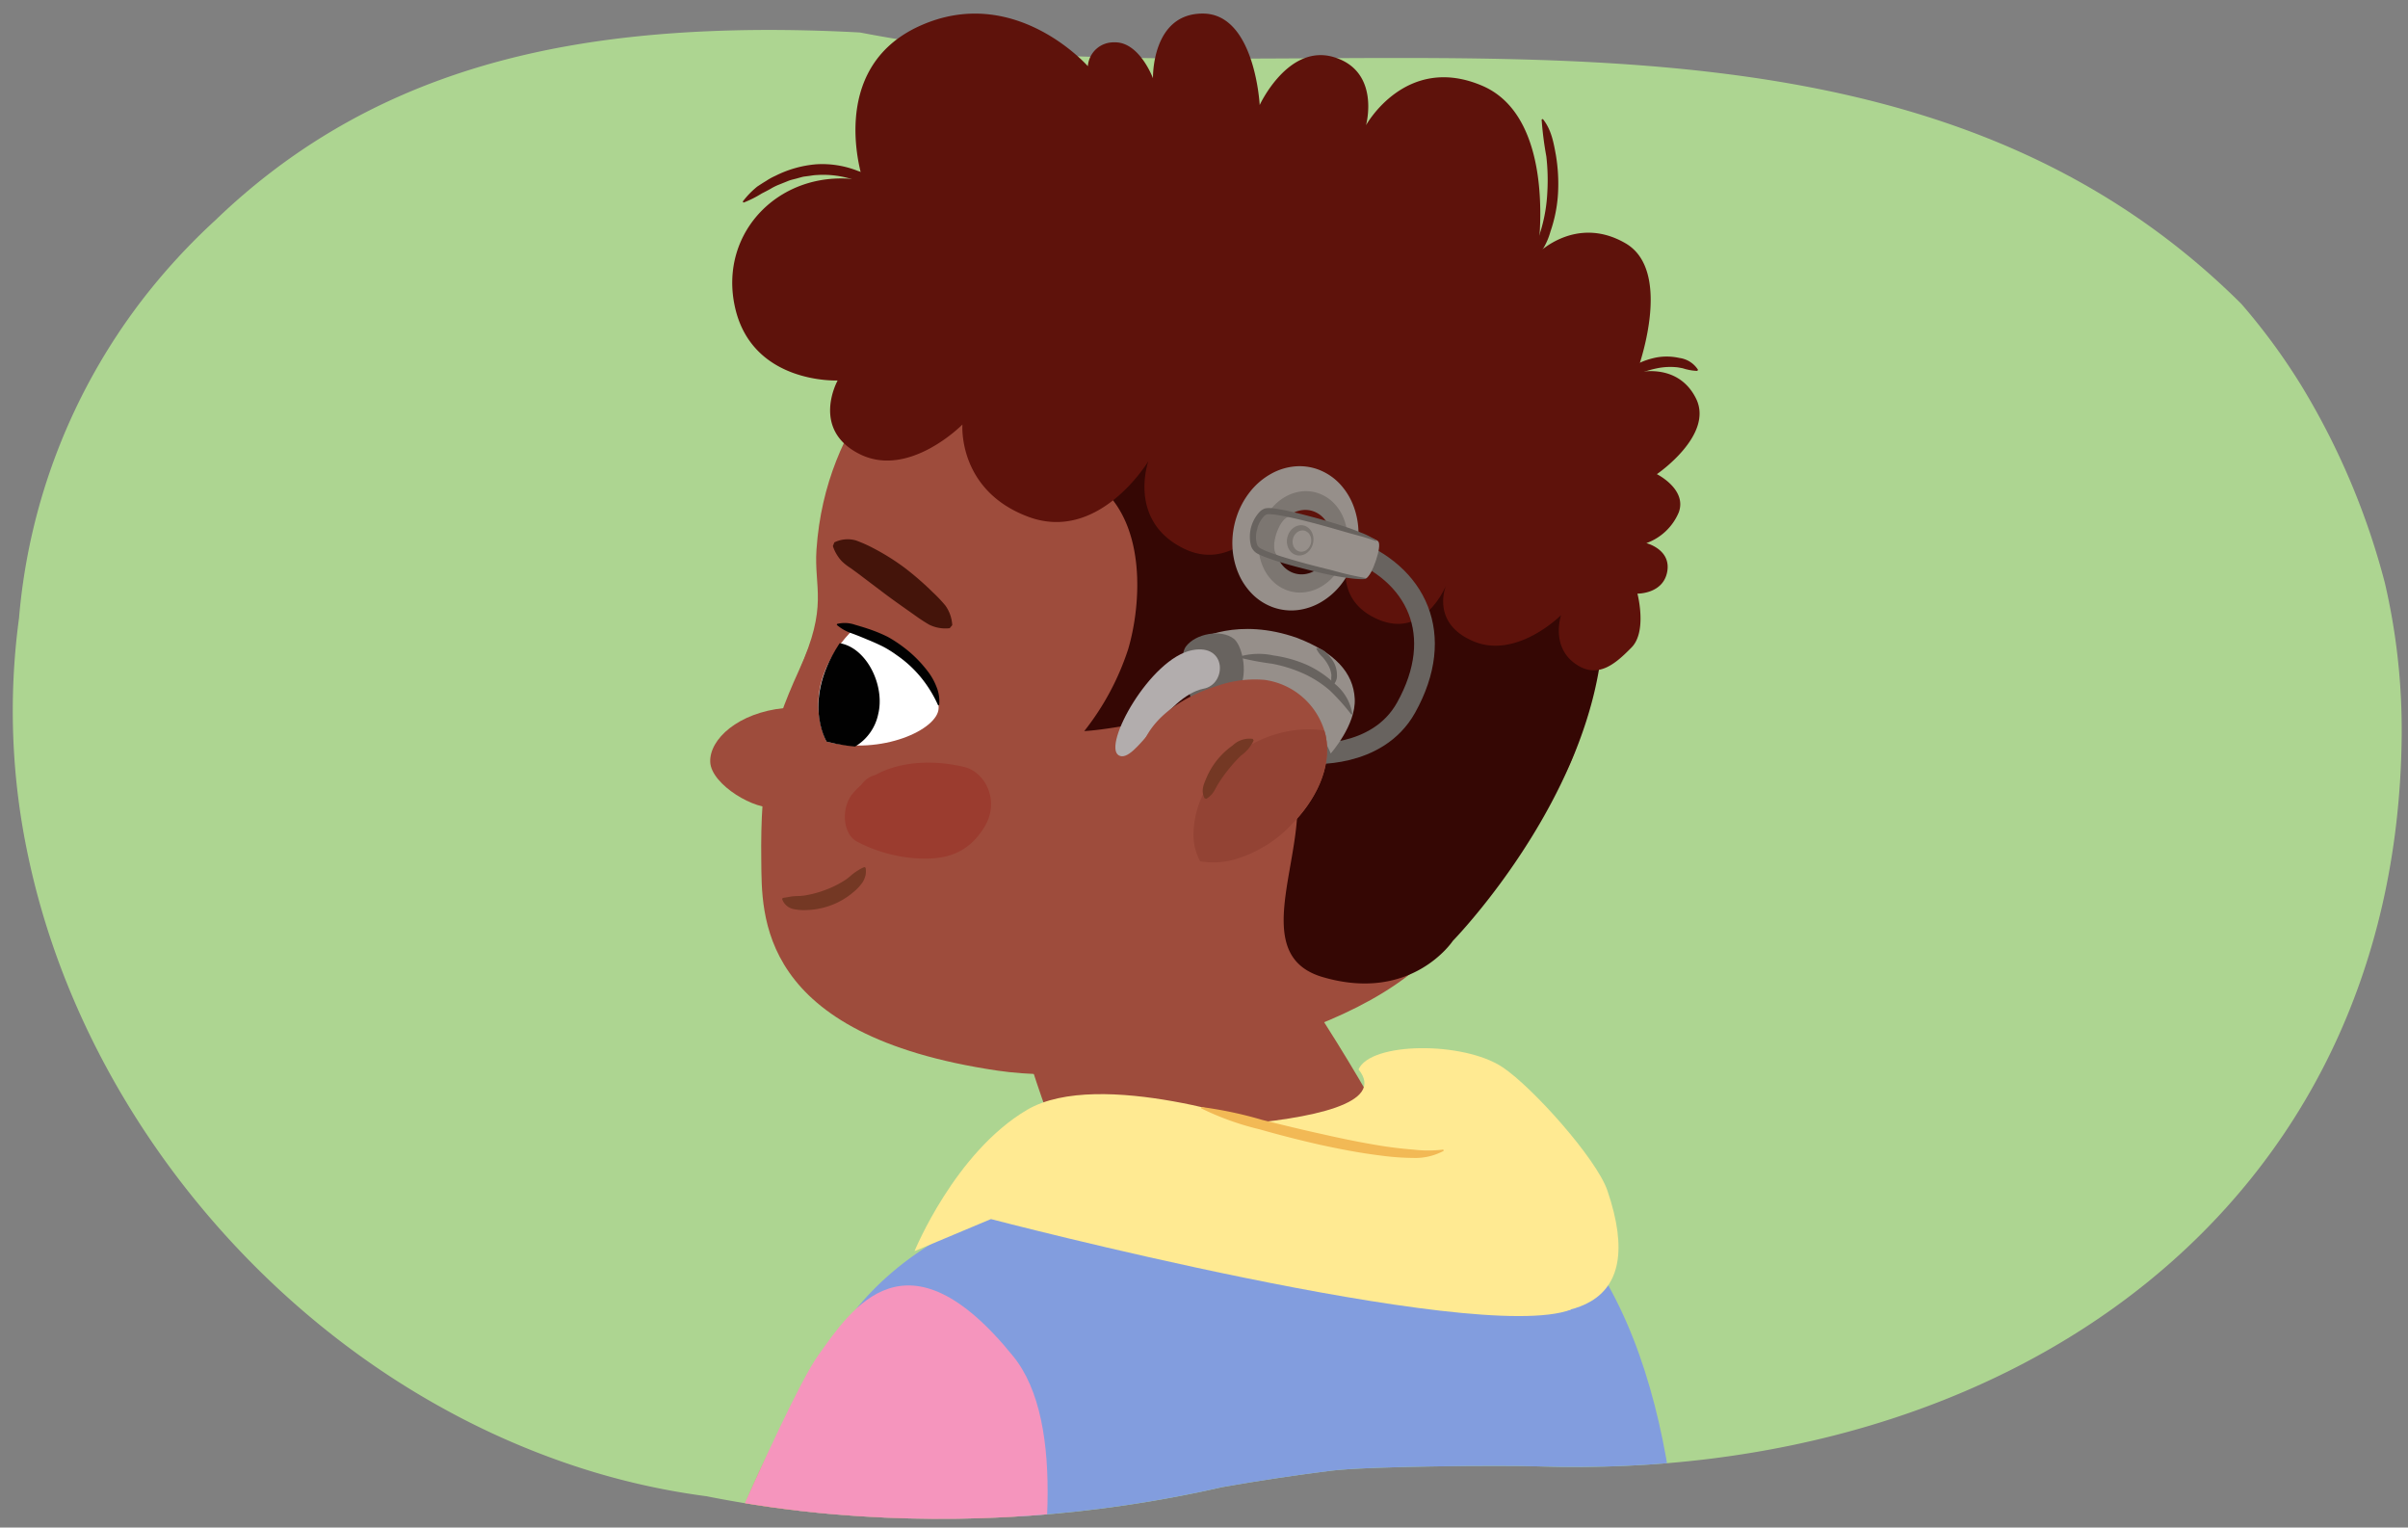
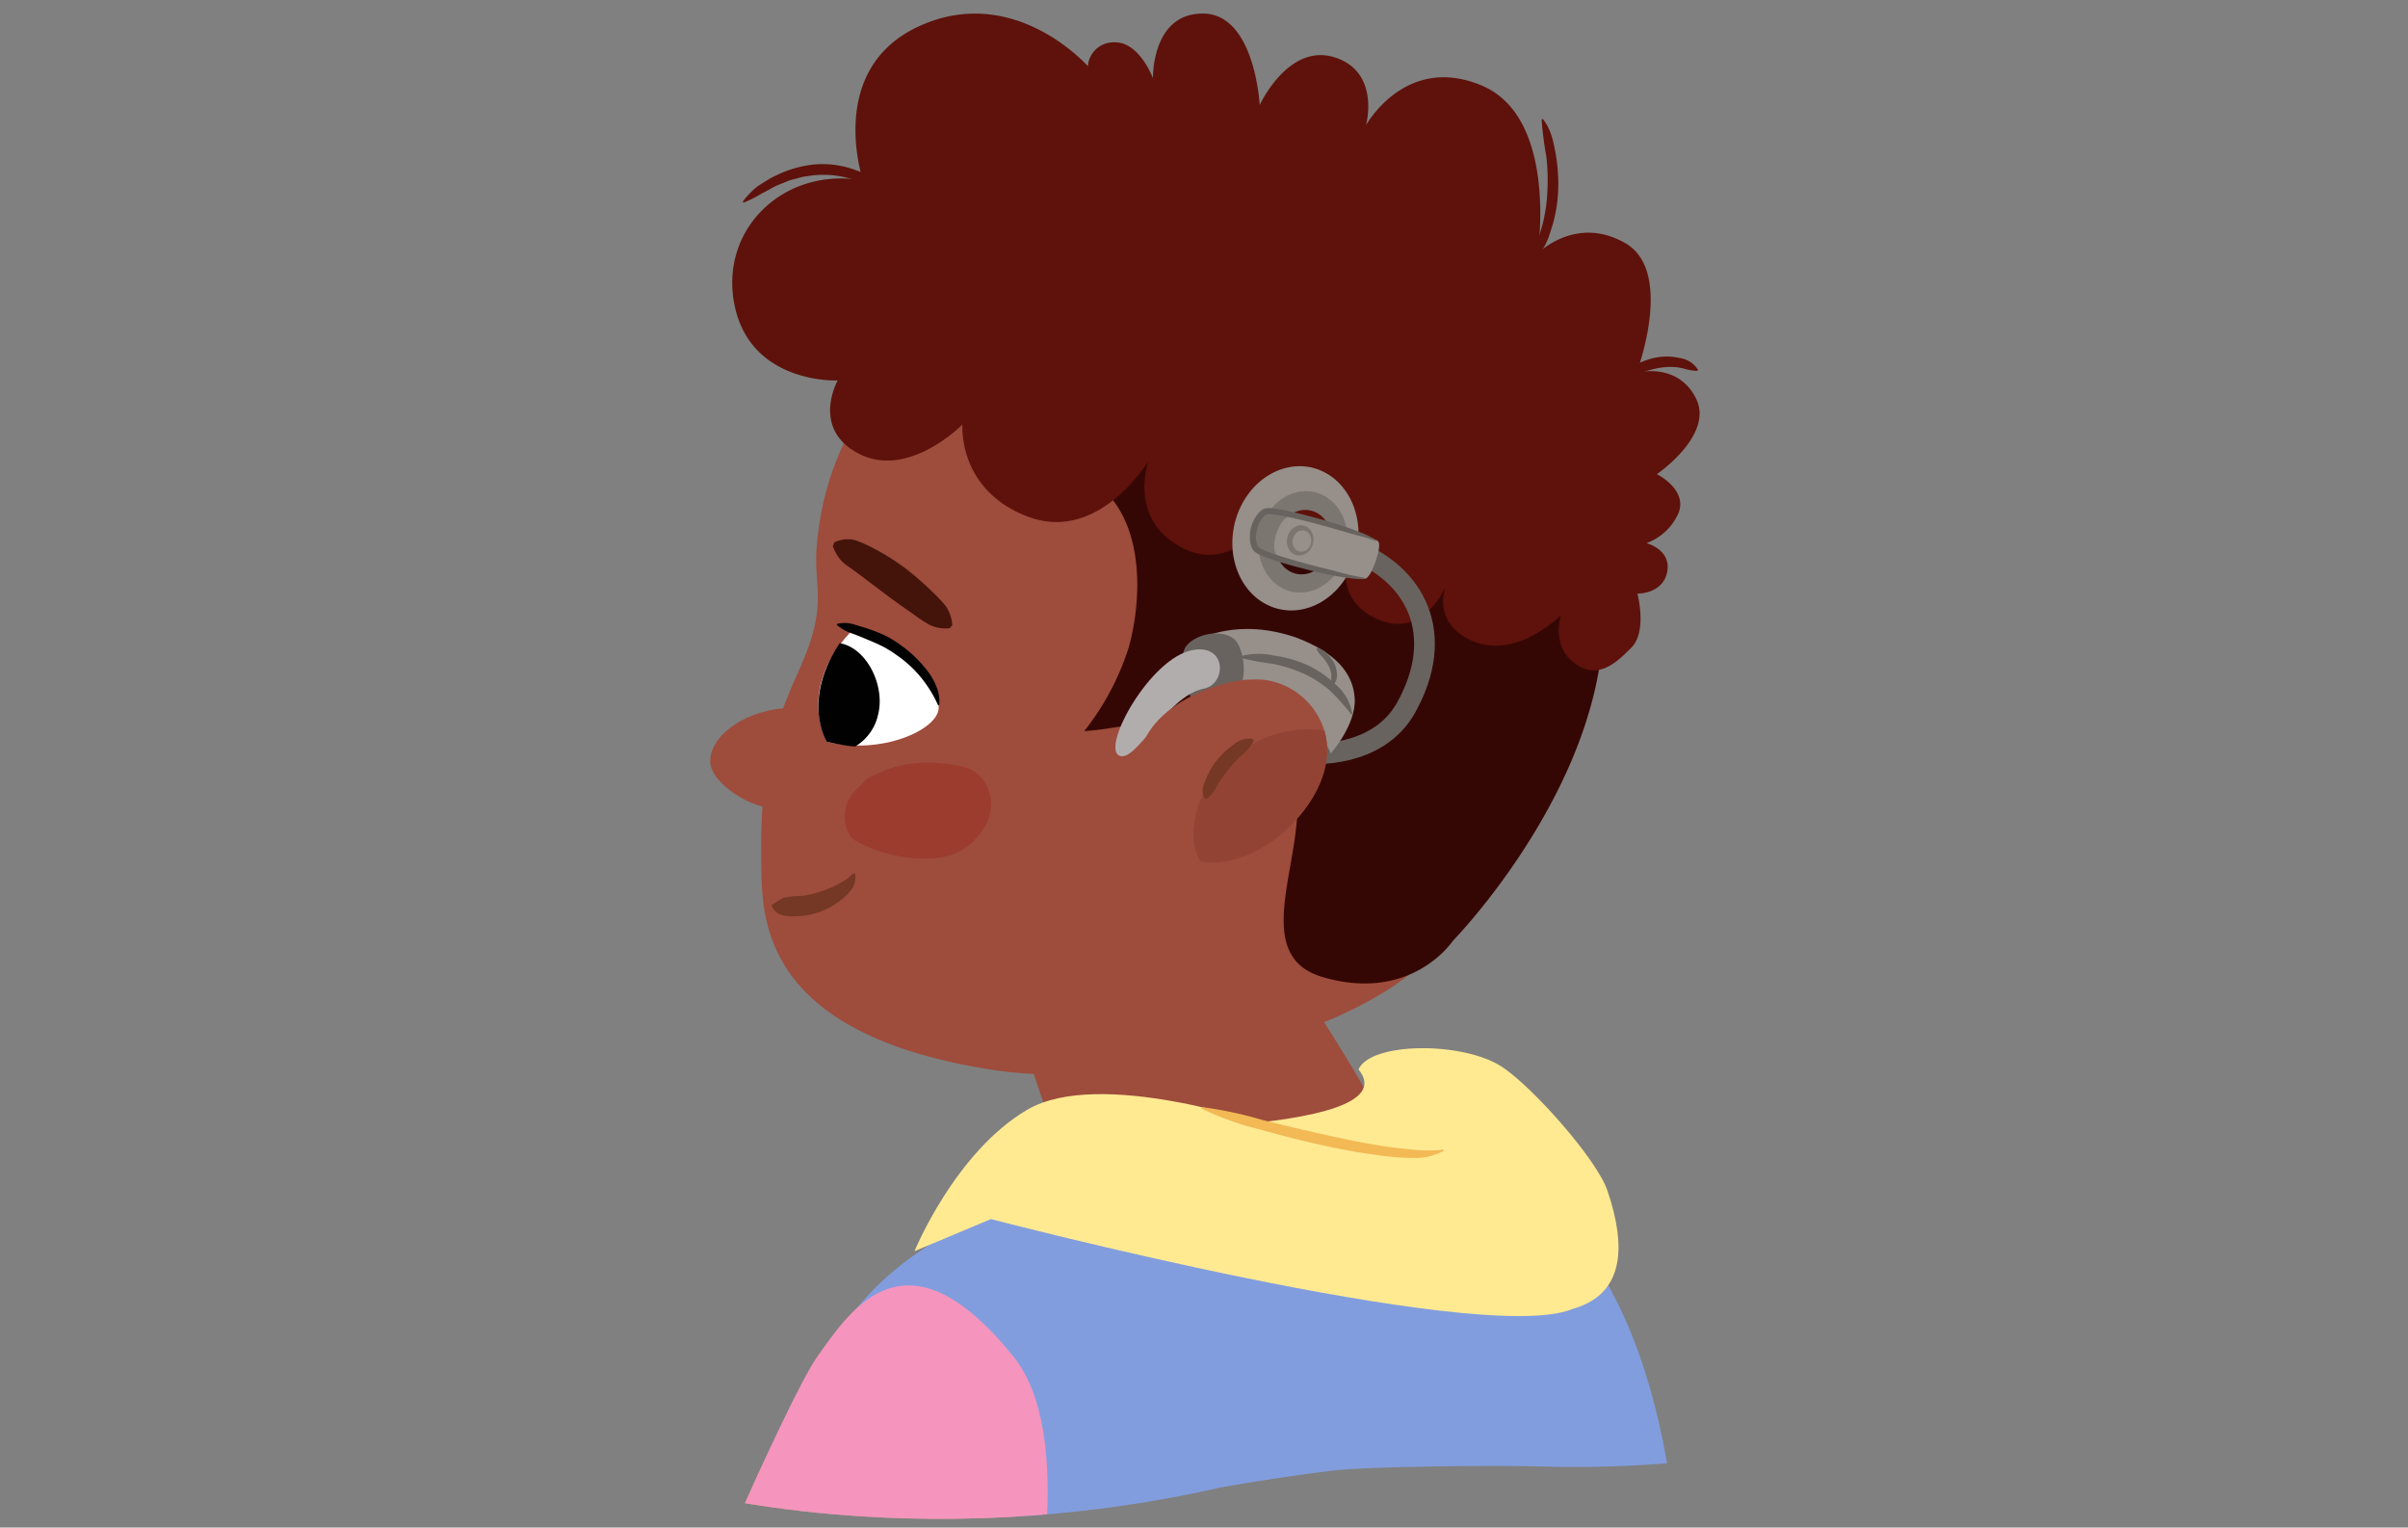
<svg xmlns="http://www.w3.org/2000/svg" width="380" height="241" viewBox="0 0 380 241">
  <rect x="0" y="0" width="380" height="241" fill="#808080" stroke="none" />
  <defs>
    <style>.cls-1{fill:#add591;}.cls-18,.cls-2{fill:none;}.cls-3{fill:#9e4c3c;}.cls-4{clip-path:url(#clip-path);}.cls-5{fill:#829dde;}.cls-6{fill:#d39267;}.cls-7{fill:#f595bd;}.cls-8{fill:#ffea92;}.cls-9{fill:#743824;}.cls-10{fill:#44140a;}.cls-11{fill:#9b3c2f;}.cls-12{fill:#fff;}.cls-13{fill:#010101;}.cls-14{clip-path:url(#clip-path-2);}.cls-15{fill:#350704;}.cls-16{fill:#f2b955;}.cls-17{fill:#5e120b;}.cls-18{stroke:#68635f;stroke-miterlimit:10;stroke-width:3.266px;}.cls-19{fill:#968f8a;}.cls-20{fill:#68635f;}.cls-21{fill:#b2adad;}.cls-22{isolation:isolate;}.cls-23{fill:#7c7671;}.cls-24{clip-path:url(#clip-path-3);}.cls-25{fill:#934334;}</style>
    <clipPath id="clip-path">
      <path class="cls-1" d="M379,116.419c-.89,74.239-61.715,117.305-136.281,114.934-5.789-.184-26.99-.034-32.723.691s-11.447,1.578-17.137,2.585a199.641,199.641,0,0,1-60.961,4.307,183.834,183.834,0,0,1-20.418-2.877,112.8,112.8,0,0,1-21.535-5.014,122.692,122.692,0,0,1-20.215-8.956c-32.05-17.692-57.5-50.24-65.268-86.924A109.391,109.391,0,0,1,3,97.524,95.569,95.569,0,0,1,22.367,47.406,99.618,99.618,0,0,1,33.993,34.735C58,11.618,87,5.309,117.353,4.758c6.071-.1,12.2.031,18.374.37,6.428,1.237,12.912,2.18,19.444,2.9C222,13.5,301-4.5,353.7,47.945a98.3,98.3,0,0,1,9.709,13.286,116.026,116.026,0,0,1,12.941,30.741A102.327,102.327,0,0,1,379,116.419Z" />
    </clipPath>
    <clipPath id="clip-path-2">
      <path class="cls-2" d="M133.721,99.8c.383-.492,2.493-.543,3.1-.32,8.2,3,11.9,7.364,11.3,12.237-.693,5.608-9.032,7.482-17.668,5.3C130.455,117.009,125.939,109.778,133.721,99.8Z" />
    </clipPath>
    <clipPath id="clip-path-3">
      <path class="cls-3" d="M179.78,119.5c.866-5.78,6.713-9.595,12.411-11.322a17.986,17.986,0,0,1,7.372-.913,11.5,11.5,0,0,1,9.646,8.814c1.037,5.107-1.723,10.328-5.451,14.063a19.843,19.843,0,0,1-9.167,5.517,11.987,11.987,0,0,1-10.276-1.98" />
    </clipPath>
  </defs>
  <g id="Guides_Delete_Me_" data-name="Guides (Delete Me)">
-     <path class="cls-1" d="M379,116.419c-.89,74.239-61.715,117.305-136.281,114.934-5.789-.184-26.99-.034-32.723.691s-11.447,1.578-17.137,2.585a199.641,199.641,0,0,1-60.961,4.307,183.834,183.834,0,0,1-20.418-2.877,112.8,112.8,0,0,1-21.535-5.014,122.692,122.692,0,0,1-20.215-8.956c-32.05-17.692-57.5-50.24-65.268-86.924A109.391,109.391,0,0,1,3,97.524,95.569,95.569,0,0,1,22.367,47.406,99.618,99.618,0,0,1,33.993,34.735C58,11.618,87,5.309,117.353,4.758c6.071-.1,12.2.031,18.374.37,6.428,1.237,12.912,2.18,19.444,2.9C222,13.5,301-4.5,353.7,47.945a98.3,98.3,0,0,1,9.709,13.286,116.026,116.026,0,0,1,12.941,30.741A102.327,102.327,0,0,1,379,116.419Z" />
    <g class="cls-4">
      <path class="cls-3" d="M207.6,159.15s22.258,33.979,16.916,37.068-29.469,6.971-40.153,7.743-21.882-36.615-21.882-36.615Z" />
      <path class="cls-5" d="M182.593,184.614c-83.774,12.134-52,76.959-48.834,102.792.664,5.415-19.519,92.131,6.705,91.979,11.618-.067,81.494.45,99.06-3.377C274.568,368.372,261.493,304,261.493,304s22.965-117.844-42.877-124.972C214.846,178.622,182.593,184.614,182.593,184.614Z" />
      <path class="cls-3" d="M47.006,228.336c.783,0,62.7,51.407,66.1,55.024s19.072,48.307,2.874,45.207c-20.926-4-58-42.882-77.071-87.573S47.006,228.336,47.006,228.336Z" />
      <path class="cls-6" d="M95.528,306.088c.281-1.387,20.479-76.836,31.139-84.6s36.75,1.387,33.664,22.746-23.284,95.975-49.935,82.938S95.528,306.088,95.528,306.088Z" />
      <path class="cls-7" d="M148.969,307.2s27.773-72.4,10.941-93.2-25.465-7.651-30.832-.11c-5.33,7.489-23.871,51.7-23.871,51.7S127.509,318.015,148.969,307.2Z" />
      <path class="cls-8" d="M214.389,168.724c1.874-4.342,16.5-4.475,22.709-.362,4.725,3.131,14.845,14.444,16.563,19.48,13.028,38.212-50.588,8.545-59.911,7.114-6.421-.986-23.017-11.7-26.633-16.844C167.7,178.316,223.105,179.453,214.389,168.724Z" />
      <path class="cls-8" d="M60.761,234.151c0-1.689-20.5,3.378-22.2,15.762l2.847,6.755,25.619-16.325Z" />
      <path class="cls-7" d="M105.851,265.477c-5.36-4.888-12.541-8.992-18.268-13.836-4.4-3.723-8.3-8.052-13.612-10.544-5.732-2.69-10.269-1.723-16.248.548-14.381,5.46-23.572,15.515-14.094,29.888,9.634,14.611,23.867,27.508,37.244,38.681,11.3,9.436,24.939,20.857,40.29,22.454,28.944,3.012,36.029-50.419,26.3-68.98-5.292-10.092-15.238-8.242-24.214-5.155-4.03,1.386-17.006,10.141-20.34,6.156C102.983,265.4,103.048,266.108,105.851,265.477Z" />
      <path class="cls-9" d="M23,218.834l-4.742-2.749c-.8-.448-1.595-.9-2.406-1.332a11.607,11.607,0,0,1-2.318-1.609.119.119,0,0,1-.009-.167.125.125,0,0,1,.087-.039,7.847,7.847,0,0,1,2.816.562c.878.347,1.75.714,2.593,1.136s1.681.858,2.49,1.342a25.215,25.215,0,0,1,2.362,1.584.772.772,0,0,1-.854,1.283Z" />
      <path class="cls-9" d="M20.605,223.232l-2.885-1.068c-.965-.353-1.933-.691-2.906-1s-1.951-.609-2.937-.82c-.989-.232-1.944-.475-3-.75a.116.116,0,0,1-.087-.138.125.125,0,0,1,.065-.08,6.333,6.333,0,0,1,3.246-.393,22,22,0,0,1,3.165.607,29.517,29.517,0,0,1,3.046.963,27.99,27.99,0,0,1,2.929,1.279.772.772,0,0,1-.618,1.412Z" />
      <path class="cls-9" d="M15.413,226.638a12.158,12.158,0,0,0-1.372-.769,9.9,9.9,0,0,0-1.505-.587,8.618,8.618,0,0,0-1.6-.327,7.882,7.882,0,0,1-1.759-.4l-.007,0a.125.125,0,0,1-.072-.164.131.131,0,0,1,.032-.047,3.041,3.041,0,0,1,1.819-.762,6.9,6.9,0,0,1,1.97.115,7.024,7.024,0,0,1,1.877.634,6.273,6.273,0,0,1,1.653,1.172.769.769,0,0,1-.961,1.192Z" />
      <path class="cls-3" d="M241.264,86.086c17.832,28.584,6.312,36.633-13.666,62.55-12.2,15.825-50.87,23.134-70.216,20.271-38.025-5.628-37.137-24.626-37.247-33.154-.17-13.143,1.278-19.778,5.974-30.053,4.637-10.146,2.325-12.962,2.738-18.989,1.426-20.831,15.294-32.893,23.4-38.034C152.251,48.677,197.161,15.4,241.264,86.086Z" />
      <path class="cls-3" d="M123.767,111.708c-7.25.725-11.823,4.893-11.689,8.5s7.265,7.778,10.256,7.106l11.9,1.606-4.426-32.081Z" />
      <path class="cls-10" d="M131.666,85.572a4.755,4.755,0,0,1,3.4-.31,21.931,21.931,0,0,1,2.749,1.221,36.4,36.4,0,0,1,5,3.138,47.057,47.057,0,0,1,4.38,3.814,22.409,22.409,0,0,1,1.984,2.091,5.855,5.855,0,0,1,1.092,3.105l-.4.481a5.837,5.837,0,0,1-3.247-.562,27.223,27.223,0,0,1-2.37-1.559c-1.534-1.079-3.054-2.144-4.526-3.241l-4.359-3.294-1.093-.8a9.386,9.386,0,0,1-1.09-.8,5.046,5.046,0,0,1-.959-1.086,6.211,6.211,0,0,1-.793-1.619Z" />
      <path class="cls-11" d="M152.19,121.013c-4.144-1.006-9.681-1.15-14.04,1.248a3.805,3.805,0,0,0-2.085,1.371l-.191.235a11.92,11.92,0,0,0-1.307,1.33c-1.955,2.363-1.533,6.561.8,7.648a23.384,23.384,0,0,0,10.408,2.617c3.757.051,7.167-.967,9.625-5.077C157.835,126.316,155.443,121.8,152.19,121.013Z" />
      <path class="cls-12" d="M134.992,98.943c.445-.436,1.222.309,1.831.532,8.2,3,11.4,7.718,11.3,12.237-.072,3.4-9.032,7.482-17.668,5.3C130.455,117.009,125.419,108.3,134.992,98.943Z" />
      <path class="cls-13" d="M132.143,98.425a4.964,4.964,0,0,1,2.791.145c.876.251,1.747.516,2.609.822a23.74,23.74,0,0,1,2.552,1.084,21.209,21.209,0,0,1,2.366,1.538,19.459,19.459,0,0,1,3.967,3.924A9.8,9.8,0,0,1,147.8,108.4a5.931,5.931,0,0,1,.412,2.792.106.106,0,0,1-.2.029l-.006-.015a19.437,19.437,0,0,0-2.719-4.387,18.462,18.462,0,0,0-3.8-3.471,17.247,17.247,0,0,0-2.167-1.35c-.761-.372-1.562-.739-2.377-1.066-.81-.343-1.63-.678-2.459-.984A7.132,7.132,0,0,1,132.1,98.63l0,0a.119.119,0,0,1-.011-.166A.121.121,0,0,1,132.143,98.425Z" />
      <g class="cls-14">
        <path class="cls-13" d="M132.958,101.57c4.04,1.043,6.71,6.793,5.62,11.139a7.781,7.781,0,0,1-9.287,5.979,7.917,7.917,0,0,1-5.343-9.758C125.037,104.585,128.918,100.526,132.958,101.57Z" />
      </g>
-       <path class="cls-9" d="M123.629,141.649c.776-.1,1.239-.242,1.786-.258.271-.03.541-.021.812-.032.279-.033.553-.044.831-.092a16.849,16.849,0,0,0,3.285-.9,15.245,15.245,0,0,0,3.017-1.516c.481-.3.863-.691,1.311-1.03a6.125,6.125,0,0,1,.733-.5,4.644,4.644,0,0,1,.923-.488l.021-.008a.193.193,0,0,1,.25.109.17.17,0,0,1,.01.037,3.307,3.307,0,0,1-.024,1.133,3.967,3.967,0,0,1-.4,1,7.131,7.131,0,0,1-1.4,1.55,11.66,11.66,0,0,1-3.517,2.126,12.053,12.053,0,0,1-4.007.8,8.194,8.194,0,0,1-2.1-.169,2.415,2.415,0,0,1-1.714-1.508.189.189,0,0,1,.128-.235l.027,0Z" />
+       <path class="cls-9" d="M123.629,141.649c.776-.1,1.239-.242,1.786-.258.271-.03.541-.021.812-.032.279-.033.553-.044.831-.092a16.849,16.849,0,0,0,3.285-.9,15.245,15.245,0,0,0,3.017-1.516c.481-.3.863-.691,1.311-1.03l.021-.008a.193.193,0,0,1,.25.109.17.17,0,0,1,.01.037,3.307,3.307,0,0,1-.024,1.133,3.967,3.967,0,0,1-.4,1,7.131,7.131,0,0,1-1.4,1.55,11.66,11.66,0,0,1-3.517,2.126,12.053,12.053,0,0,1-4.007.8,8.194,8.194,0,0,1-2.1-.169,2.415,2.415,0,0,1-1.714-1.508.189.189,0,0,1,.128-.235l.027,0Z" />
      <path class="cls-15" d="M173,76.315c8.136,6.146,7.035,19.339,5.041,26.079a41.472,41.472,0,0,1-6.939,12.952c9.064-.58,21.513-5.405,29.514,1.312,11.766,9.877-6.848,33.074,8.076,37.483,14.072,4.156,20.575-5.7,20.575-5.7s52.511-53.66,1.486-89.354c-13.7-9.582-42.8-7.375-50.54,10.365C177.045,76.71,175.373,73.574,173,76.315Z" />
      <path class="cls-8" d="M199.637,177.441s-26.15-9.052-37.549-2.347-17.769,22.3-17.769,22.3l12.057-5.061s76.452,19.98,91.539,14.281Z" />
      <path class="cls-16" d="M189.61,174.659a62.22,62.22,0,0,1,9.579,2.029c3.16.776,6.316,1.557,9.489,2.246,3.164.723,6.344,1.372,9.532,1.877,1.595.25,3.2.433,4.787.557a19.63,19.63,0,0,0,4.759,0l.086.191a9.467,9.467,0,0,1-4.89,1.126,39.354,39.354,0,0,1-4.95-.361c-3.274-.392-6.5-1.021-9.7-1.714-3.195-.728-6.368-1.53-9.512-2.433a43.7,43.7,0,0,1-9.243-3.319Z" />
    </g>
    <path class="cls-17" d="M228.234,92.273s-2.624,5.956,4.244,8.886,13.873-4.115,13.873-4.115-1.626,4.744,2.041,7.529,6.581.113,9.08-2.425.926-8.492.926-8.492,4.053.077,4.7-3.455-3.291-4.51-3.291-4.51a8.758,8.758,0,0,0,5.116-4.858c1.338-3.64-3.457-6.026-3.457-6.026s9.082-6.179,6.16-11.973-9.36-4.028-9.36-4.028,6.04-15.941-1.78-20.442-13.823,1.625-13.823,1.625,3.273-21.342-8.779-26.47-18.316,6.237-18.316,6.237S217.9,11.341,210.6,9.045s-11.811,7.524-11.811,7.524-.739-14.362-8.919-14.428-7.922,10.206-7.922,10.206-2.163-5.832-6.134-5.665a4.054,4.054,0,0,0-4.141,3.764S160.144-2.677,145.163,4.081s-8.977,24.376-8.977,24.376C123.551,26.251,113.253,36.41,116,48.527s16.187,11.5,16.187,11.5-4.313,7.729,3.484,11.621,16.208-4.673,16.208-4.673-.818,10.363,10.379,14.552,18.971-8.783,18.971-8.783-3.386,9.409,5.593,13.807,15.338-7.519,15.338-7.519-1.791,6.28,2.359,8.579,8.455-.9,8.455-.9-3.137,7.611,4.363,10.954S228.234,92.273,228.234,92.273Z" />
    <path class="cls-17" d="M243.472,18.776c1.338,1.657,1.695,3.7,2.056,5.678a27.3,27.3,0,0,1,.338,6.069,22.25,22.25,0,0,1-1.186,5.987,11.1,11.1,0,0,1-3.138,5.179l-.173-.114a24.7,24.7,0,0,1,.924-2.815c.169-.45.338-.9.528-1.334l.421-1.37a24.826,24.826,0,0,0,.932-5.637,32.727,32.727,0,0,0-.153-5.75,53.173,53.173,0,0,1-.741-5.817Z" />
    <path class="cls-17" d="M255.634,59.76a4.677,4.677,0,0,1,2.573-2.257,11.956,11.956,0,0,1,3.281-1.122,9.157,9.157,0,0,1,3.536.095,4.1,4.1,0,0,1,2.935,1.869l-.114.172a7.851,7.851,0,0,1-1.641-.231c-.25-.048-.482-.137-.722-.2l-.734-.129a10.3,10.3,0,0,0-2.972.095,16.354,16.354,0,0,0-2.944.838,9.575,9.575,0,0,1-3.07,1.03Z" />
    <path class="cls-17" d="M140.526,31.1a58.262,58.262,0,0,0-5.639-2.685,15.244,15.244,0,0,0-5.994-.8c-.506.012-1,.124-1.509.18-.25.04-.506.054-.753.115l-.737.2c-.487.152-1,.232-1.474.422l-1.433.576a8.7,8.7,0,0,0-1.39.685c-.453.255-.916.492-1.383.728a16.692,16.692,0,0,1-2.876,1.443l-.132-.159a13.582,13.582,0,0,1,2.3-2.374c.459-.3.921-.605,1.4-.889a9.678,9.678,0,0,1,1.453-.8,17.538,17.538,0,0,1,6.434-1.822,15.315,15.315,0,0,1,6.63,1.063,9.933,9.933,0,0,1,5.261,3.969Z" />
    <path class="cls-18" d="M206.673,118.88s10.664.918,15.211-7.224c6.425-11.5,1.679-21.256-8.982-25.117" />
    <path class="cls-19" d="M204.737,100.659c-9.439-3.365-15.715.273-15.715.273l3.9,8.885c8.039-1.753,13.751,1.226,17.076,9.057,0,0,4-4.484,3.789-8.629S210.605,102.923,204.737,100.659Z" />
    <path class="cls-20" d="M187.157,101.984c-1.5,1.993.717,7.957.717,7.957s5.329,1.716,7.319-.686.909-7.4-.488-8.479C192.66,99.193,188.656,99.991,187.157,101.984Z" />
    <path class="cls-21" d="M188.145,102.574c-6.645,1.293-14.21,15.042-11.608,16.593s7.435-9.273,13.367-10.508C193.573,108.026,193.7,101.493,188.145,102.574Z" />
    <path class="cls-20" d="M195.613,103.582a10.961,10.961,0,0,1,5.365-.167,19.85,19.85,0,0,1,5.233,1.468,16.25,16.25,0,0,1,4.525,3.081,7.669,7.669,0,0,1,2.68,4.706l-.171.054a33.383,33.383,0,0,0-3.4-3.8,17.158,17.158,0,0,0-4.239-2.7,22.341,22.341,0,0,0-4.852-1.507,46.827,46.827,0,0,1-5.132-.96Z" />
    <path class="cls-20" d="M207.792,102.247a2.376,2.376,0,0,1,1.614.874,5.814,5.814,0,0,1,1.136,1.488,4.179,4.179,0,0,1,.438,1.884,1.99,1.99,0,0,1-.762,1.721l-.107-.052a13.387,13.387,0,0,1-.006-1.649,4.106,4.106,0,0,0-.44-1.458,6.991,6.991,0,0,0-.9-1.326,4.588,4.588,0,0,1-1.036-1.38Z" />
    <g class="cls-22">
      <path class="cls-19" d="M203.21,91.7a4.7,4.7,0,0,1-1.845-1.19,5.644,5.644,0,0,1-1.2-1.928,6.93,6.93,0,0,1-.435-2.406,7.758,7.758,0,0,1,.443-2.611,7.667,7.667,0,0,1,1.284-2.3,6.667,6.667,0,0,1,1.841-1.575,5.423,5.423,0,0,1,2.138-.7,4.611,4.611,0,0,1,2.177.3,4.756,4.756,0,0,1,1.8,1.272,5.732,5.732,0,0,1,1.122,1.95,6.972,6.972,0,0,1,.371,2.361,7.756,7.756,0,0,1-.459,2.519,7.651,7.651,0,0,1-1.239,2.223,6.706,6.706,0,0,1-1.765,1.552,5.487,5.487,0,0,1-2.073.747,4.628,4.628,0,0,1-2.162-.208m5.143-17.506a8.513,8.513,0,0,0-3.915-.624,9.442,9.442,0,0,0-3.818,1.158,11.156,11.156,0,0,0-3.253,2.728,12.7,12.7,0,0,0-2.21,4.043,13.138,13.138,0,0,0-.672,4.6,12.14,12.14,0,0,0,.9,4.239,10.373,10.373,0,0,0,2.247,3.394,8.849,8.849,0,0,0,3.355,2.106,8.543,8.543,0,0,0,3.855.4,9.565,9.565,0,0,0,3.641-1.253,11.247,11.247,0,0,0,3.058-2.65,12.706,12.706,0,0,0,2.11-3.828,13.207,13.207,0,0,0,.732-4.375,12.328,12.328,0,0,0-.727-4.143,10.594,10.594,0,0,0-2.054-3.472,8.991,8.991,0,0,0-3.254-2.322" />
      <path class="cls-23" d="M204.07,90.381a3.967,3.967,0,0,1-1.485-.974,4.648,4.648,0,0,1-.976-1.528A5.436,5.436,0,0,1,201.231,86a5.864,5.864,0,0,1,.309-2.018,5.653,5.653,0,0,1,.974-1.773A5.027,5.027,0,0,1,203.942,81a4.272,4.272,0,0,1,1.686-.534,3.816,3.816,0,0,1,1.748.245,4,4,0,0,1,1.475,1.008,4.71,4.71,0,0,1,.948,1.545,5.471,5.471,0,0,1,.35,1.87,5.879,5.879,0,0,1-.323,1.988,5.669,5.669,0,0,1-.964,1.738,5.016,5.016,0,0,1-1.4,1.192,4.282,4.282,0,0,1-1.657.543,3.824,3.824,0,0,1-1.734-.215m4.253-12.459a6.041,6.041,0,0,0-2.756-.41,6.7,6.7,0,0,0-2.671.827,7.891,7.891,0,0,0-2.267,1.905,8.925,8.925,0,0,0-1.543,2.81,9.2,9.2,0,0,0-.48,3.2,8.576,8.576,0,0,0,.612,2.967,7.347,7.347,0,0,0,1.556,2.4,6.247,6.247,0,0,0,2.348,1.513,6.02,6.02,0,0,0,2.724.316,6.753,6.753,0,0,0,2.594-.864,7.927,7.927,0,0,0,2.188-1.87A8.918,8.918,0,0,0,212.135,88a9.2,9.2,0,0,0,.512-3.106,8.632,8.632,0,0,0-.535-2.93,7.434,7.434,0,0,0-1.477-2.435,6.326,6.326,0,0,0-2.312-1.606" />
    </g>
    <path class="cls-23" d="M199.534,80.909c-1.631.636-2.565,4.692-1.178,6.03s16.461,4.319,17.446,3.921,2.131-4.831,1.209-5.643S201.18,80.268,199.534,80.909Z" />
    <path class="cls-19" d="M203.228,81.549c-1.47.628-2.809,4.625-1.812,5.937s13.271,4.169,14.149,3.778,2.593-5.057,1.934-5.847S204.709,80.917,203.228,81.549Z" />
    <path class="cls-20" d="M217.12,85.376c-1.612-.635-3.393-1.014-5.086-1.525-1.712-.487-3.42-.989-5.144-1.43s-3.455-.867-5.184-1.152a11.6,11.6,0,0,0-1.27-.144,2.772,2.772,0,0,0-.5.014,1.4,1.4,0,0,0-.41.247,4.373,4.373,0,0,0-1.123,2.061,4.314,4.314,0,0,0-.063,2.349,1.242,1.242,0,0,0,.61.74,10.689,10.689,0,0,0,1.163.519c1.63.631,3.346,1.13,5.055,1.612s3.441.905,5.167,1.34a51.921,51.921,0,0,0,5.166,1.189l.041.115a2.377,2.377,0,0,1-.7.062c-.229,0-.456-.012-.68-.031-.453-.021-.9-.086-1.343-.144-.892-.114-1.776-.264-2.655-.438-1.757-.353-3.494-.79-5.228-1.246s-3.457-.944-5.166-1.582a11.577,11.577,0,0,1-1.286-.56,2.15,2.15,0,0,1-1.064-1.255,5.74,5.74,0,0,1,1.473-5.478,2.348,2.348,0,0,1,.739-.423,3.081,3.081,0,0,1,.836-.054,12.558,12.558,0,0,1,1.388.173c1.791.317,3.523.767,5.255,1.232s3.452.961,5.152,1.529c.85.285,1.692.592,2.521.941a10.454,10.454,0,0,1,2.416,1.251Z" />
    <g class="cls-22">
      <path class="cls-23" d="M204.96,86.666a.98.98,0,0,1-.393-.248,1.191,1.191,0,0,1-.255-.407,1.453,1.453,0,0,1-.092-.511,1.619,1.619,0,0,1,.1-.553,1.6,1.6,0,0,1,.275-.484,1.38,1.38,0,0,1,.39-.327,1.128,1.128,0,0,1,.449-.142.969.969,0,0,1,.453.068.99.99,0,0,1,.372.268,1.187,1.187,0,0,1,.232.405,1.463,1.463,0,0,1,.077.49,1.6,1.6,0,0,1-.093.523,1.616,1.616,0,0,1-.254.465,1.441,1.441,0,0,1-.367.329,1.141,1.141,0,0,1-.434.162.971.971,0,0,1-.456-.038m1.074-3.655a1.8,1.8,0,0,0-.813-.147,2,2,0,0,0-.806.224,2.335,2.335,0,0,0-.7.562,2.656,2.656,0,0,0-.483.853,2.766,2.766,0,0,0-.152.982,2.55,2.55,0,0,0,.194.908,2.172,2.172,0,0,0,.486.723,1.862,1.862,0,0,0,.722.437,1.811,1.811,0,0,0,.82.069,2.042,2.042,0,0,0,.763-.28,2.382,2.382,0,0,0,.632-.566,2.661,2.661,0,0,0,.428-.8,2.755,2.755,0,0,0,.145-.9,2.566,2.566,0,0,0-.15-.853,2.246,2.246,0,0,0-.42-.719,1.905,1.905,0,0,0-.669-.491" />
      <path class="cls-19" d="M206.029,83.782a1.263,1.263,0,0,0-.572-.093,1.4,1.4,0,0,0-.561.164,1.652,1.652,0,0,0-.481.4,1.85,1.85,0,0,0-.332.591,1.944,1.944,0,0,0-.1.679,1.812,1.812,0,0,0,.13.631,1.538,1.538,0,0,0,.332.507,1.317,1.317,0,0,0,.5.315,1.274,1.274,0,0,0,.575.058,1.435,1.435,0,0,0,.542-.19,1.679,1.679,0,0,0,.452-.4,1.881,1.881,0,0,0,.308-.568,1.933,1.933,0,0,0,.1-.643,1.809,1.809,0,0,0-.111-.6,1.558,1.558,0,0,0-.3-.506,1.339,1.339,0,0,0-.477-.338" />
    </g>
    <path class="cls-3" d="M179.78,119.5c.866-5.78,6.713-9.595,12.411-11.322a17.986,17.986,0,0,1,7.372-.913,11.5,11.5,0,0,1,9.646,8.814c1.037,5.107-1.723,10.328-5.451,14.063a19.843,19.843,0,0,1-9.167,5.517,11.987,11.987,0,0,1-10.276-1.98" />
    <g class="cls-24">
      <path class="cls-25" d="M209.029,115.253c-9.765-1.476-20.332,6.014-20.678,16.044a8.749,8.749,0,0,0,1.076,4.65,7.08,7.08,0,0,0,13.9-.243c.7-3.439,3.254-6.024,7.227-7.235C217.427,126.374,215.528,116.235,209.029,115.253Z" />
    </g>
    <path class="cls-9" d="M190.091,125.954c-.645-1.271-.084-2.3.327-3.3a12.048,12.048,0,0,1,1.712-2.821,12.322,12.322,0,0,1,2.417-2.241,3.77,3.77,0,0,1,3.155-1.014l.13.252a5.956,5.956,0,0,1-1.976,2.363,22.742,22.742,0,0,0-1.921,2.11,23.212,23.212,0,0,0-1.664,2.312c-.534.82-.728,1.707-1.906,2.417Z" />
  </g>
</svg>